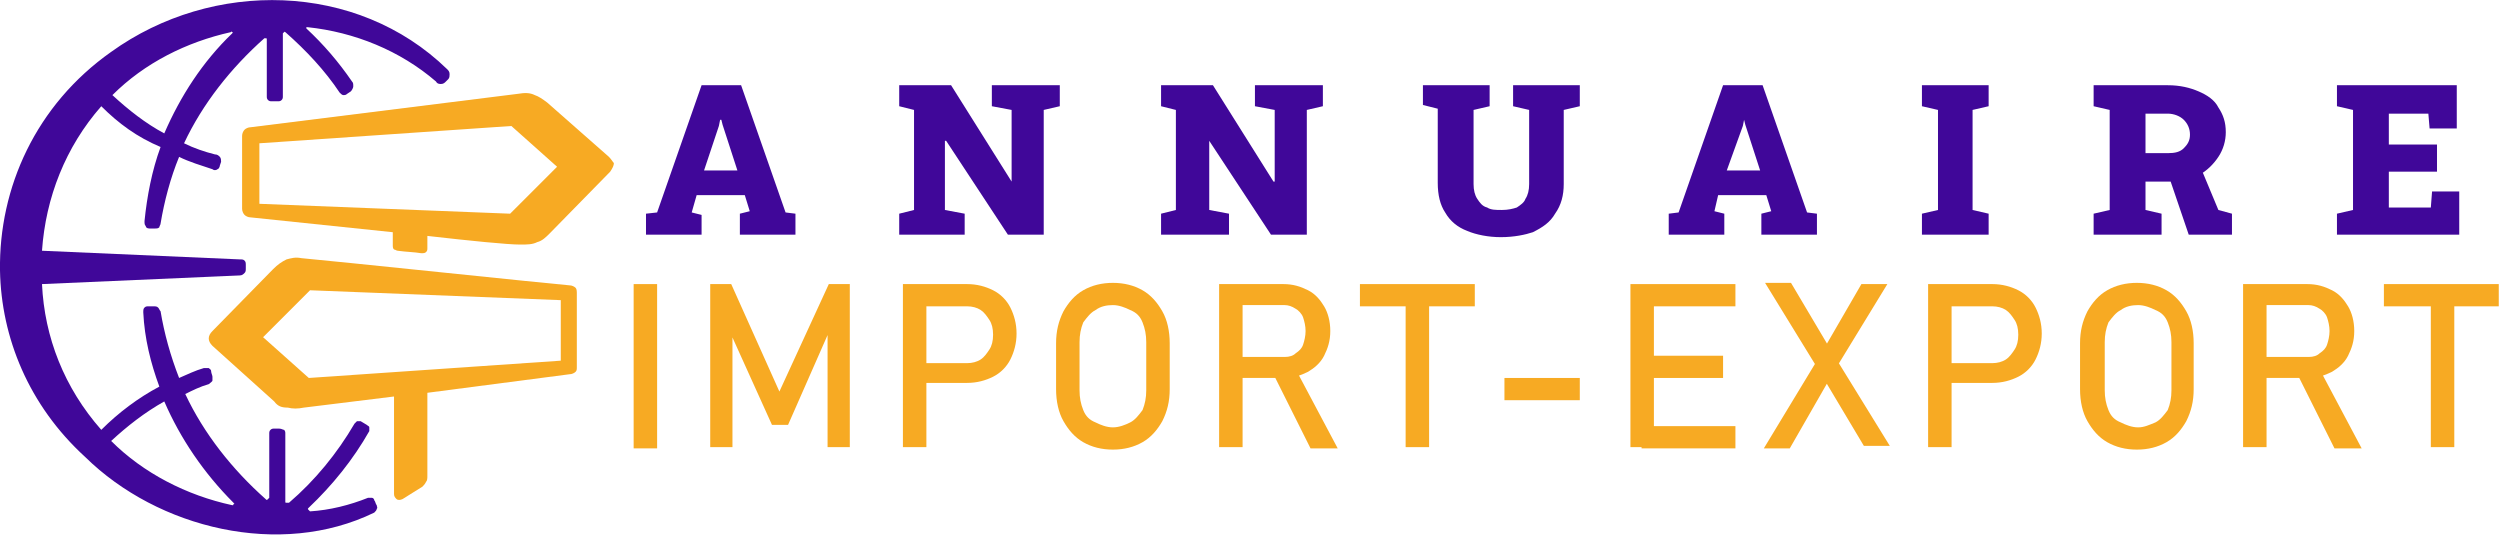
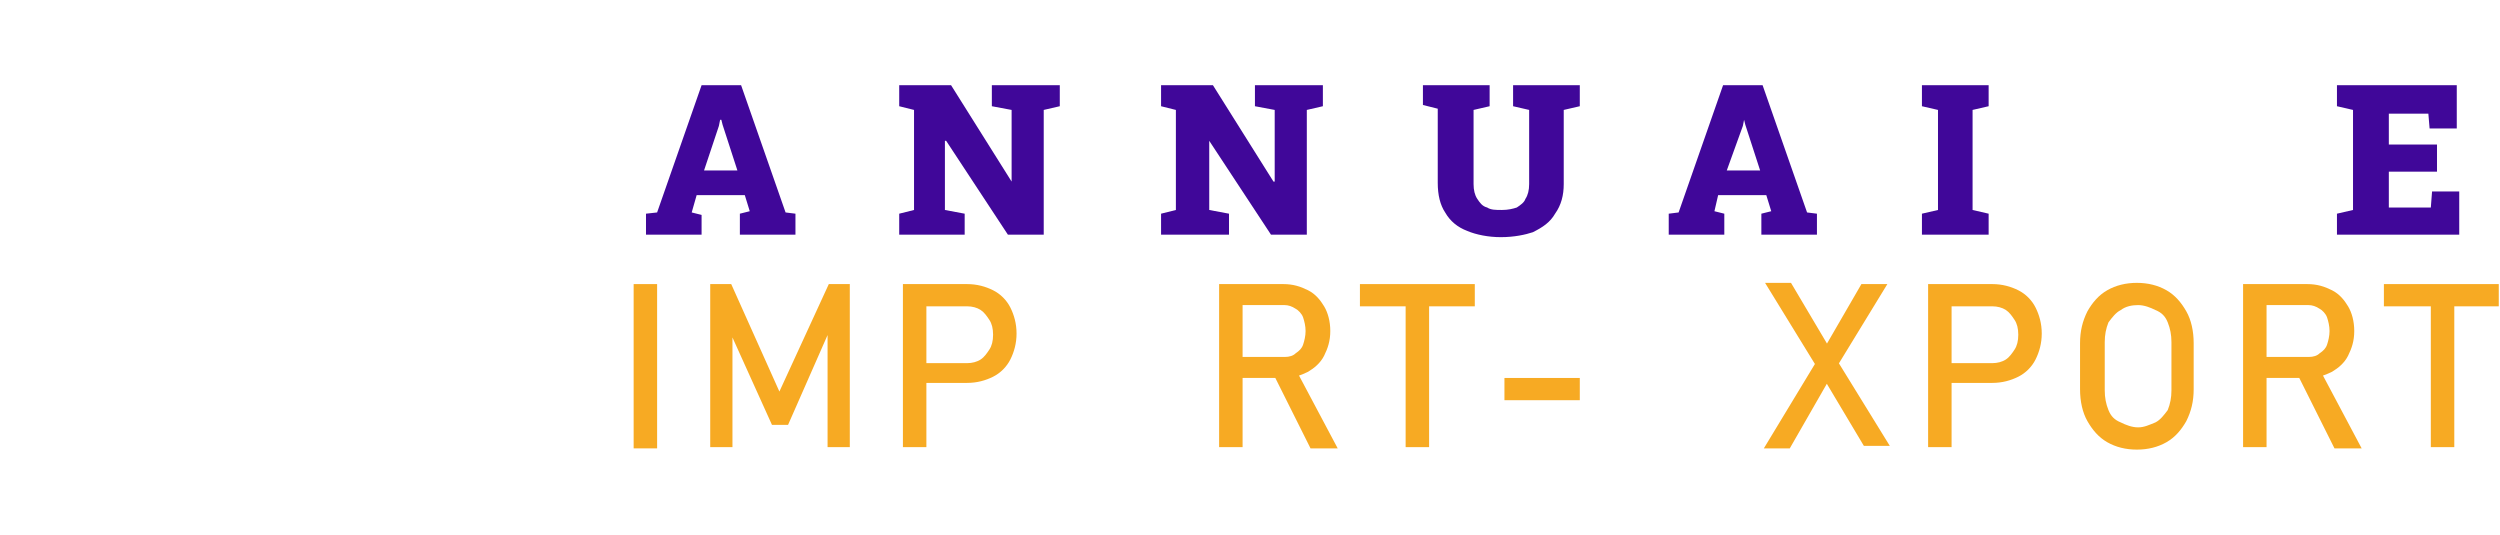
<svg xmlns="http://www.w3.org/2000/svg" version="1.1" id="Layer_1" x="0px" y="0px" width="202.4px" height="43.3px" viewBox="0 0 202.4 43.3" style="enable-background:new 0 0 202.4 43.3;" xml:space="preserve">
  <style type="text/css">
	.st0{fill:#400799;}
	.st1{fill:#F7AA23;}
	.st2{fill-rule:evenodd;clip-rule:evenodd;fill:#F7AA23;}
	.st3{fill-rule:evenodd;clip-rule:evenodd;fill:#400799;}
</style>
  <g>
    <path class="st0" d="M52.3,19v-1.7l0.9-0.1l3.6-10.3h3.2l3.6,10.3l0.8,0.1V19h-4.5v-1.7l0.8-0.2l-0.4-1.3h-3.9L56,17.2l0.8,0.2V19   H52.3z M57,13.8h2.7l-1.2-3.7l-0.1-0.4h-0.1l-0.1,0.5L57,13.8z" />
    <path class="st0" d="M72.8,19v-1.7L74,17V8.9l-1.2-0.3V6.9H74h3l4.9,7.8h0V8.9l-1.6-0.3V6.9h4.2h1.3v1.7l-1.3,0.3V19h-2.9l-5-7.6   h-0.1V17l1.6,0.3V19H72.8z" />
    <path class="st0" d="M94,19v-1.7l1.2-0.3V8.9L94,8.6V6.9h1.2h3l4.9,7.8h0.1V8.9l-1.6-0.3V6.9h4.2h1.3v1.7l-1.3,0.3V19h-2.9l-5-7.6   h0V17l1.6,0.3V19H94z" />
    <path class="st0" d="M121.5,19.2c-1,0-2-0.2-2.7-0.5c-0.8-0.3-1.4-0.8-1.8-1.5c-0.4-0.6-0.6-1.4-0.6-2.4v-6l-1.2-0.3V6.9h5.4v1.7   l-1.3,0.3v6c0,0.5,0.1,0.9,0.3,1.2c0.2,0.3,0.4,0.6,0.8,0.7c0.3,0.2,0.7,0.2,1.2,0.2c0.5,0,0.9-0.1,1.2-0.2   c0.3-0.2,0.6-0.4,0.7-0.7c0.2-0.3,0.3-0.7,0.3-1.2v-6l-1.3-0.3V6.9h5.4v1.7l-1.3,0.3v6c0,0.9-0.2,1.7-0.7,2.4   c-0.4,0.7-1,1.1-1.8,1.5C123.5,19,122.6,19.2,121.5,19.2z" />
    <path class="st0" d="M135.1,19v-1.7l0.8-0.1l3.6-10.3h3.2l3.6,10.3l0.8,0.1V19h-4.5v-1.7l0.8-0.2l-0.4-1.3h-3.9l-0.3,1.3l0.8,0.2   V19H135.1z M139.8,13.8h2.7l-1.2-3.7l-0.1-0.4h0l-0.1,0.5L139.8,13.8z" />
    <path class="st0" d="M155.6,19v-1.7l1.3-0.3V8.9l-1.3-0.3V6.9h5.4v1.7l-1.3,0.3V17l1.3,0.3V19H155.6z" />
-     <path class="st0" d="M169.5,19v-1.7l1.3-0.3V8.9l-1.3-0.3V6.9h6c1,0,1.8,0.2,2.5,0.5c0.7,0.3,1.3,0.7,1.6,1.3   c0.4,0.6,0.6,1.2,0.6,2c0,0.7-0.2,1.4-0.6,2c-0.4,0.6-0.9,1.1-1.6,1.5c-0.7,0.4-1.4,0.6-2.3,0.5l-2,0V17l1.3,0.3V19H169.5z    M173.7,12.4h1.8c0.6,0,1-0.1,1.3-0.4c0.3-0.3,0.5-0.6,0.5-1.1c0-0.5-0.2-0.9-0.5-1.2c-0.3-0.3-0.8-0.5-1.3-0.5h-1.8V12.4z    M177.2,19l-1.6-4.7l2.5-0.9l1.5,3.6l1.1,0.3V19H177.2z" />
    <path class="st0" d="M189.2,19v-1.7l1.3-0.3V8.9l-1.3-0.3V6.9h9.7v3.5h-2.2l-0.1-1.2h-3.2v2.5h3.9v2.2h-3.9v2.9h3.4l0.1-1.3h2.2V19   H189.2z" />
    <path class="st1" d="M53.2,36.3h-1.9V23h1.9V36.3z" />
    <path class="st1" d="M67.1,23h1.7v13.2H67v-9.9l0.1,0.6l-3.3,7.5h-1.3l-3.3-7.3l0.1-0.8v9.9h-1.8V23h1.7l3.9,8.7L67.1,23z" />
    <path class="st1" d="M73.2,23H75v13.2h-1.9V23z M74.1,29.4h4.2c0.4,0,0.8-0.1,1.1-0.3c0.3-0.2,0.5-0.5,0.7-0.8   c0.2-0.3,0.3-0.7,0.3-1.2c0-0.5-0.1-0.9-0.3-1.2c-0.2-0.3-0.4-0.6-0.7-0.8c-0.3-0.2-0.7-0.3-1.1-0.3h-4.2V23h4.2   c0.8,0,1.5,0.2,2.1,0.5c0.6,0.3,1.1,0.8,1.4,1.4c0.3,0.6,0.5,1.3,0.5,2.1c0,0.8-0.2,1.5-0.5,2.1c-0.3,0.6-0.8,1.1-1.4,1.4   c-0.6,0.3-1.3,0.5-2.1,0.5h-4.2V29.4z" />
-     <path class="st1" d="M87.7,35.8c-0.7-0.4-1.2-1-1.6-1.7c-0.4-0.7-0.6-1.6-0.6-2.6v-3.7c0-1,0.2-1.8,0.6-2.6   c0.4-0.7,0.9-1.3,1.6-1.7s1.5-0.6,2.4-0.6s1.7,0.2,2.4,0.6s1.2,1,1.6,1.7c0.4,0.7,0.6,1.6,0.6,2.6v3.7c0,1-0.2,1.8-0.6,2.6   c-0.4,0.7-0.9,1.3-1.6,1.7c-0.7,0.4-1.5,0.6-2.4,0.6S88.4,36.2,87.7,35.8z M91.5,34.2c0.4-0.2,0.7-0.6,1-1c0.2-0.5,0.3-1,0.3-1.6   v-3.9c0-0.6-0.1-1.1-0.3-1.6c-0.2-0.5-0.5-0.8-1-1c-0.4-0.2-0.9-0.4-1.4-0.4c-0.5,0-1,0.1-1.4,0.4c-0.4,0.2-0.7,0.6-1,1   c-0.2,0.5-0.3,1-0.3,1.6v3.9c0,0.6,0.1,1.1,0.3,1.6c0.2,0.5,0.5,0.8,1,1c0.4,0.2,0.9,0.4,1.4,0.4C90.6,34.6,91.1,34.4,91.5,34.2z" />
    <path class="st1" d="M98.7,23h1.9v13.2h-1.9V23z M99.5,28.9h4.5c0.4,0,0.7-0.1,0.9-0.3c0.3-0.2,0.5-0.4,0.6-0.7s0.2-0.7,0.2-1.1   s-0.1-0.8-0.2-1.1s-0.4-0.6-0.6-0.7c-0.3-0.2-0.6-0.3-0.9-0.3h-4.5V23h4.4c0.8,0,1.4,0.2,2,0.5c0.6,0.3,1,0.8,1.3,1.3   s0.5,1.2,0.5,2s-0.2,1.4-0.5,2c-0.3,0.6-0.8,1-1.3,1.3c-0.6,0.3-1.2,0.5-2,0.5h-4.4V28.9z M103.1,30.3l1.8-0.4l3.4,6.4h-2.2   L103.1,30.3z" />
    <path class="st1" d="M110.1,23h9.3v1.8h-9.3V23z M113.8,24.1h1.9v12.1h-1.9V24.1z" />
    <path class="st1" d="M127.9,30.6v1.8h-6.1v-1.8H127.9z" />
-     <path class="st1" d="M132,23h1.9v13.2H132V23z M132.9,23h7.6v1.8h-7.6V23z M132.9,28.8h6.6v1.8h-6.6V28.8z M132.9,34.5h7.6v1.8   h-7.6V34.5z" />
    <path class="st1" d="M147.4,28.7l3.3-5.7h2.1l-4.4,7.2l-3.5,6.1h-2.1L147.4,28.7z M147.5,30.4l-0.3-0.5l-4.3-7h2.1l3.2,5.4l0.3,0.5   l4.5,7.3h-2.1L147.5,30.4z" />
    <path class="st1" d="M156.1,23h1.9v13.2h-1.9V23z M157.1,29.4h4.2c0.4,0,0.8-0.1,1.1-0.3c0.3-0.2,0.5-0.5,0.7-0.8   c0.2-0.3,0.3-0.7,0.3-1.2c0-0.5-0.1-0.9-0.3-1.2c-0.2-0.3-0.4-0.6-0.7-0.8c-0.3-0.2-0.7-0.3-1.1-0.3h-4.2V23h4.2   c0.8,0,1.5,0.2,2.1,0.5c0.6,0.3,1.1,0.8,1.4,1.4c0.3,0.6,0.5,1.3,0.5,2.1c0,0.8-0.2,1.5-0.5,2.1s-0.8,1.1-1.4,1.4   c-0.6,0.3-1.3,0.5-2.1,0.5h-4.2V29.4z" />
    <path class="st1" d="M170.6,35.8c-0.7-0.4-1.2-1-1.6-1.7c-0.4-0.7-0.6-1.6-0.6-2.6v-3.7c0-1,0.2-1.8,0.6-2.6   c0.4-0.7,0.9-1.3,1.6-1.7s1.5-0.6,2.4-0.6s1.7,0.2,2.4,0.6s1.2,1,1.6,1.7c0.4,0.7,0.6,1.6,0.6,2.6v3.7c0,1-0.2,1.8-0.6,2.6   c-0.4,0.7-0.9,1.3-1.6,1.7c-0.7,0.4-1.5,0.6-2.4,0.6S171.3,36.2,170.6,35.8z M174.5,34.2c0.4-0.2,0.7-0.6,1-1   c0.2-0.5,0.3-1,0.3-1.6v-3.9c0-0.6-0.1-1.1-0.3-1.6c-0.2-0.5-0.5-0.8-1-1c-0.4-0.2-0.9-0.4-1.4-0.4c-0.5,0-1,0.1-1.4,0.4   c-0.4,0.2-0.7,0.6-1,1c-0.2,0.5-0.3,1-0.3,1.6v3.9c0,0.6,0.1,1.1,0.3,1.6c0.2,0.5,0.5,0.8,1,1c0.4,0.2,0.9,0.4,1.4,0.4   C173.6,34.6,174,34.4,174.5,34.2z" />
    <path class="st1" d="M181.6,23h1.9v13.2h-1.9V23z M182.4,28.9h4.5c0.4,0,0.7-0.1,0.9-0.3c0.3-0.2,0.5-0.4,0.6-0.7s0.2-0.7,0.2-1.1   s-0.1-0.8-0.2-1.1s-0.4-0.6-0.6-0.7c-0.3-0.2-0.6-0.3-0.9-0.3h-4.5V23h4.4c0.8,0,1.4,0.2,2,0.5c0.6,0.3,1,0.8,1.3,1.3   s0.5,1.2,0.5,2s-0.2,1.4-0.5,2c-0.3,0.6-0.8,1-1.3,1.3c-0.6,0.3-1.2,0.5-2,0.5h-4.4V28.9z M186,30.3l1.8-0.4l3.4,6.4H189L186,30.3z   " />
    <path class="st1" d="M193,23h9.3v1.8H193V23z M196.8,24.1h1.9v12.1h-1.9V24.1z" />
  </g>
  <g>
-     <path class="st2" d="M22.2,32.5l-5-4.5c-0.2-0.2-0.3-0.4-0.3-0.6c0-0.2,0.1-0.4,0.3-0.6l4.9-5c0.4-0.4,0.7-0.6,1.1-0.8   c0.4-0.1,0.7-0.2,1.2-0.1c2.3,0.2,20.4,2.1,21.7,2.2c0.2,0,0.4,0.1,0.5,0.2c0.1,0.1,0.1,0.3,0.1,0.5v5.9c0,0.2,0,0.3-0.1,0.4   c-0.1,0.1-0.3,0.2-0.5,0.2l-11.5,1.5v6.7c0,0.2,0,0.4-0.1,0.5c-0.1,0.2-0.2,0.3-0.3,0.4c-0.5,0.3-1.1,0.7-1.6,1   c-0.2,0.1-0.4,0.1-0.5,0c-0.1-0.1-0.2-0.2-0.2-0.4v-7.9l-7.3,0.9c-0.5,0.1-0.9,0.1-1.3,0C22.8,33,22.5,32.9,22.2,32.5L22.2,32.5z    M34.6,19.1v1c0,0.1,0,0.2-0.1,0.3c-0.1,0.1-0.2,0.1-0.4,0.1c-0.6-0.1-1.2-0.1-1.9-0.2c-0.1,0-0.2-0.1-0.3-0.1   c-0.1-0.1-0.1-0.2-0.1-0.4v-1l-11.5-1.2c-0.2,0-0.4-0.1-0.5-0.2c-0.1-0.1-0.2-0.3-0.2-0.5v-5.9c0-0.2,0.1-0.4,0.2-0.5   c0.1-0.1,0.3-0.2,0.5-0.2l21.6-2.7c0.6-0.1,1-0.1,1.4,0.1c0.3,0.1,0.6,0.3,1,0.6l5,4.4c0.2,0.2,0.3,0.4,0.4,0.5   c0,0.2-0.1,0.4-0.3,0.7l-4.9,5c-0.3,0.3-0.6,0.6-1,0.7c-0.4,0.2-0.8,0.2-1.4,0.2C41.1,19.8,38.1,19.5,34.6,19.1L34.6,19.1z    M41.3,17.3l3.8-3.8l-3.7-3.3l-20.4,1.4v4.9L41.3,17.3L41.3,17.3z M25.1,23.5l-3.8,3.8l3.7,3.3l20.4-1.4v-4.9L25.1,23.5z" />
-     <path class="st3" d="M8.2,8.6c-2.9,3.3-4.5,7.4-4.8,11.7l16,0.7c0.2,0,0.3,0,0.4,0.1c0.1,0.1,0.1,0.2,0.1,0.4v0.2   c0,0.2,0,0.3-0.1,0.4c-0.1,0.1-0.2,0.2-0.4,0.2L3.4,23c0.2,4.3,1.8,8.4,4.8,11.8c1.4-1.4,3-2.6,4.7-3.5c-0.7-1.9-1.2-3.9-1.3-6   c0-0.2,0-0.3,0.1-0.4c0.1-0.1,0.2-0.1,0.3-0.1l0.4,0c0.2,0,0.3,0,0.4,0.1c0.1,0.1,0.1,0.2,0.2,0.3c0.3,1.8,0.8,3.6,1.5,5.4   c0.7-0.3,1.3-0.6,2-0.8c0.1,0,0.3,0,0.4,0c0.1,0.1,0.2,0.1,0.2,0.3c0,0.1,0.1,0.3,0.1,0.4c0,0.1,0,0.2,0,0.3c0,0.1-0.2,0.2-0.3,0.3   c-0.7,0.2-1.3,0.5-1.9,0.8c1.5,3.2,3.8,6.1,6.5,8.5c0.1,0.1,0.1,0.1,0.2,0c0,0,0.1-0.1,0.1-0.1l0-5.2c0-0.1,0-0.2,0.1-0.3   c0.1-0.1,0.2-0.1,0.3-0.1h0.4c0.2,0,0.3,0.1,0.4,0.1c0.1,0.1,0.1,0.2,0.1,0.3l0,5.5c0,0.1,0,0.1,0.1,0.1c0,0,0.1,0,0.2,0   c2.1-1.8,3.9-4,5.3-6.4c0.1-0.1,0.1-0.1,0.2-0.2c0.1,0,0.2,0,0.3,0l0.5,0.3c0.1,0.1,0.2,0.1,0.2,0.2c0,0.1,0,0.2,0,0.3   c-1.3,2.3-3,4.4-4.9,6.2c-0.1,0.1-0.1,0.1,0,0.2c0,0,0.1,0.1,0.1,0.1c1.6-0.1,3.2-0.5,4.7-1.1c0.1,0,0.2,0,0.3,0   c0.1,0,0.2,0.1,0.2,0.2c0.1,0.1,0.1,0.3,0.2,0.4c0,0.1,0.1,0.2,0,0.3c0,0.1-0.1,0.2-0.2,0.3c-7.6,3.7-17.5,1.3-23.4-4.5   C2.3,32.8,0.1,27.3,0,21.9C-0.1,15.2,2.9,8.5,9,4.2c8.2-5.9,19.9-5.7,27.2,1.4c0.1,0.1,0.2,0.2,0.2,0.4c0,0.1,0,0.3-0.1,0.4   l-0.2,0.2c-0.1,0.1-0.2,0.2-0.4,0.2c-0.1,0-0.3,0-0.4-0.2c-2.9-2.5-6.6-4-10.4-4.4c0,0-0.1,0-0.1,0c0,0,0,0.1,0,0.1   c1.4,1.3,2.6,2.7,3.7,4.3c0.1,0.1,0.1,0.2,0.1,0.4c0,0.1-0.1,0.3-0.2,0.4l-0.3,0.2c-0.1,0.1-0.2,0.1-0.3,0.1   c-0.1,0-0.2-0.1-0.3-0.2c-1.2-1.8-2.7-3.4-4.4-4.9c-0.1,0-0.1-0.1-0.1,0c0,0-0.1,0.1-0.1,0.1v5.1c0,0.1,0,0.2-0.1,0.3   c-0.1,0.1-0.2,0.1-0.3,0.1H22c-0.1,0-0.2,0-0.3-0.1c-0.1-0.1-0.1-0.2-0.1-0.3V3.2c0-0.1,0-0.1-0.1-0.1c0,0-0.1,0-0.1,0   c-2.7,2.4-5,5.3-6.5,8.5c0.8,0.4,1.7,0.7,2.5,0.9c0.2,0,0.3,0.1,0.4,0.2c0.1,0.1,0.1,0.3,0.1,0.4l-0.1,0.3c0,0.1-0.1,0.3-0.2,0.3   c-0.1,0.1-0.3,0.1-0.4,0c-0.9-0.3-1.9-0.6-2.7-1c-0.7,1.7-1.2,3.6-1.5,5.4c0,0.1-0.1,0.2-0.1,0.3c-0.1,0.1-0.2,0.1-0.4,0.1l-0.4,0   c-0.2,0-0.3-0.1-0.3-0.2c-0.1-0.1-0.1-0.2-0.1-0.4c0.2-2,0.6-4.1,1.3-6C11.1,11.1,9.6,10,8.2,8.6L8.2,8.6z M13.3,10.8   c1.3-3,3.1-5.8,5.5-8.1c0,0,0.1-0.1,0-0.1c0,0-0.1-0.1-0.1,0c-3.6,0.8-7,2.5-9.6,5.1C10.4,8.9,11.8,10,13.3,10.8L13.3,10.8z    M18.9,40.7c-2.4-2.4-4.3-5.2-5.6-8.2c-1.6,0.9-3,2-4.3,3.2c2.6,2.6,6.1,4.4,9.8,5.2c0.1,0,0.1,0,0.1-0.1   C19,40.8,19,40.8,18.9,40.7z" />
-   </g>
+     </g>
</svg>